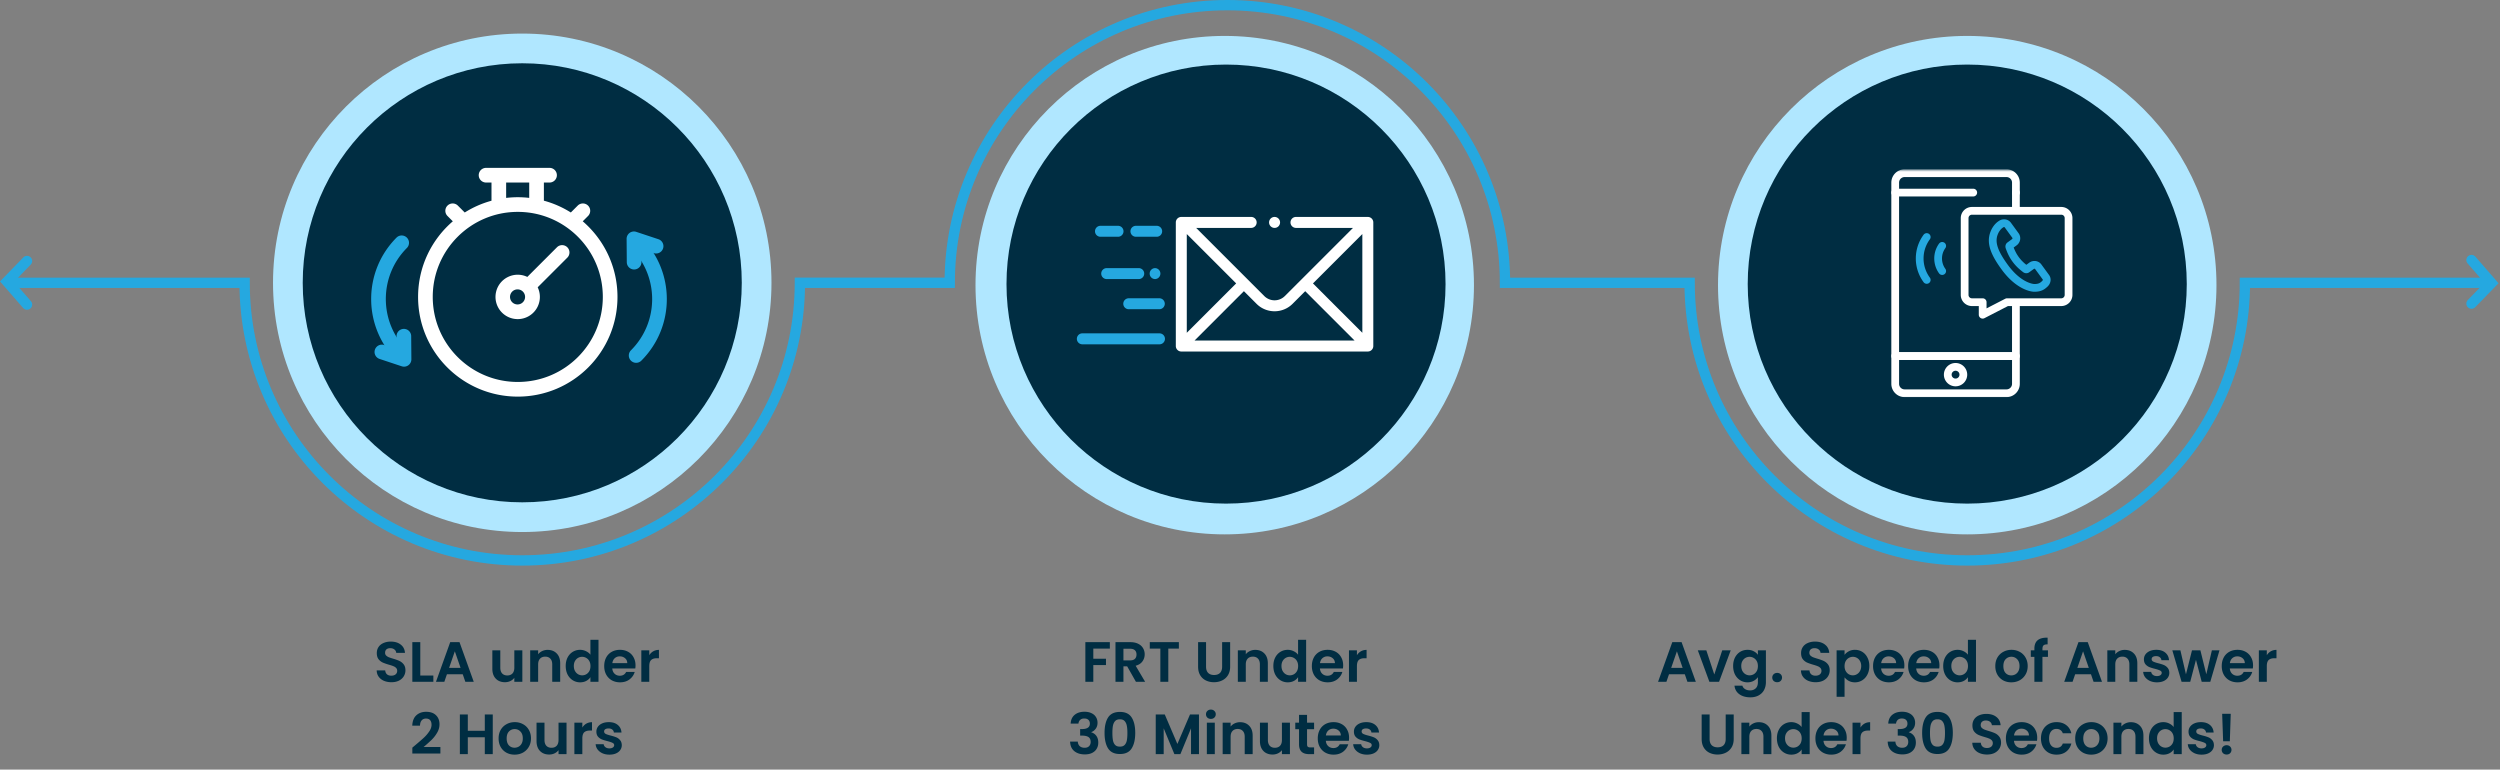
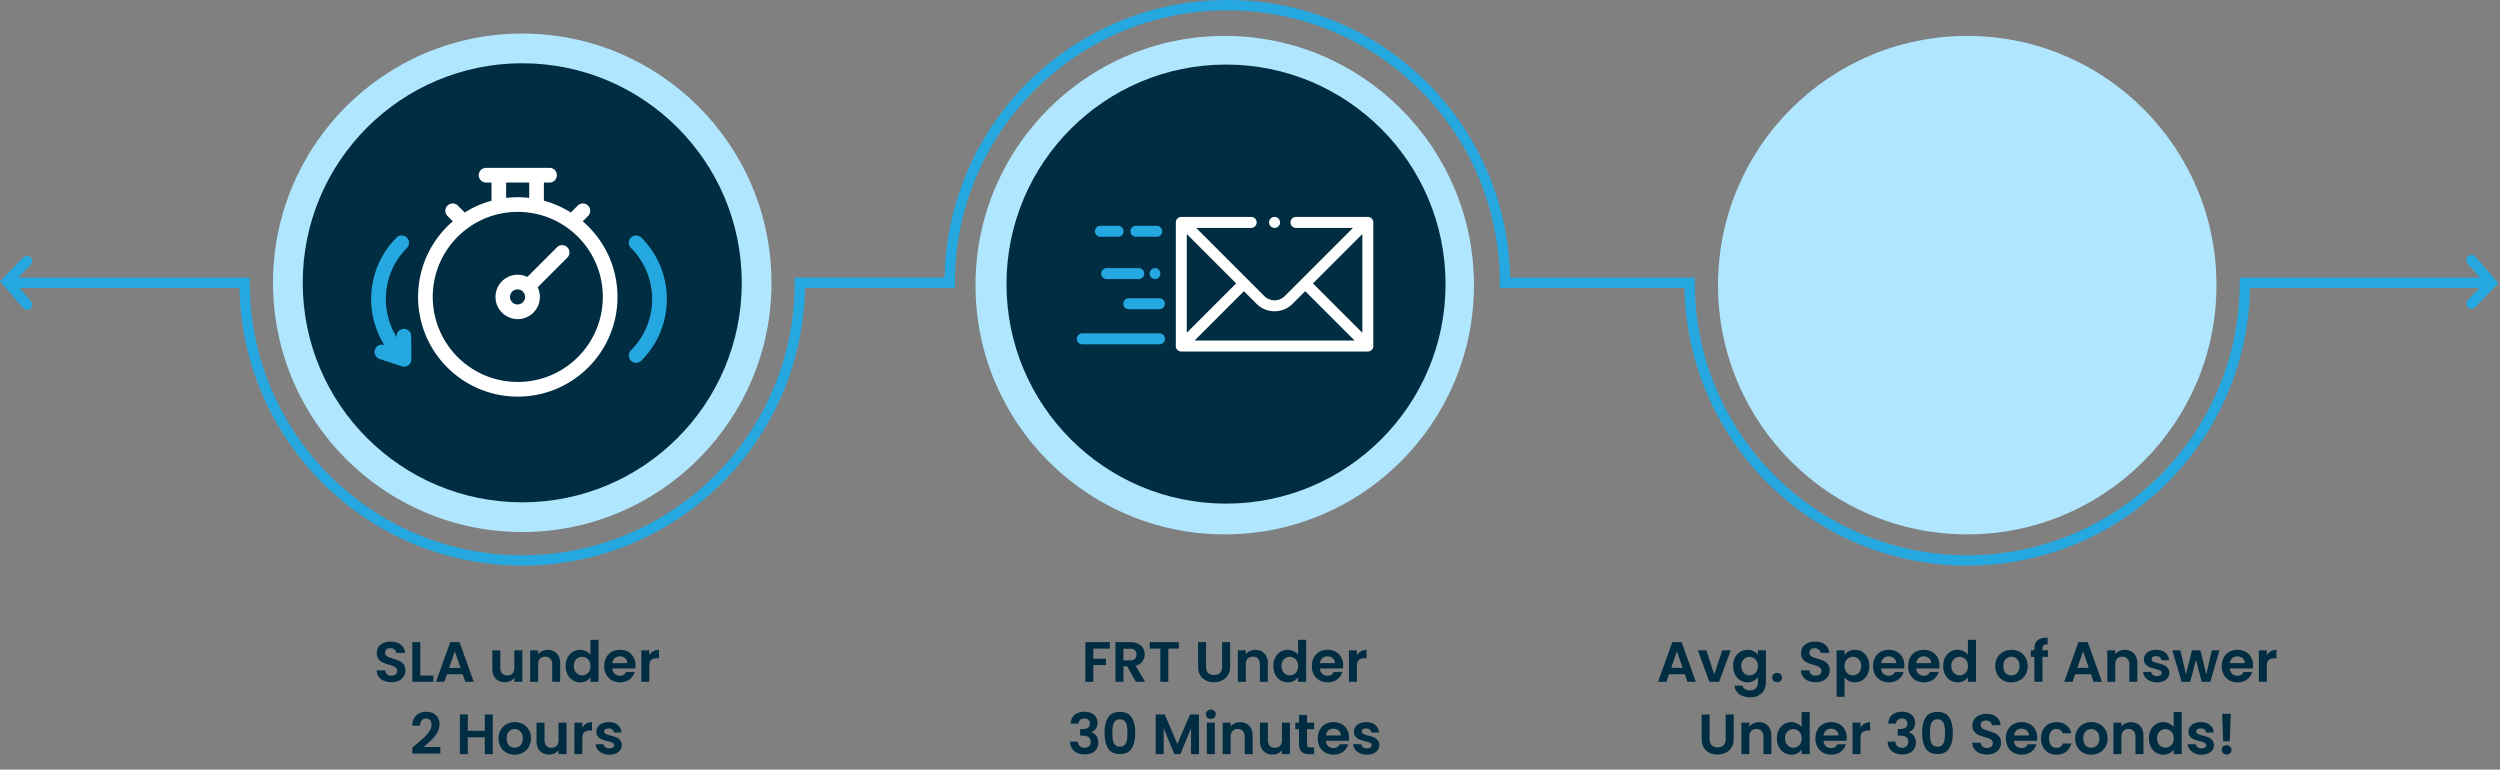
<svg xmlns="http://www.w3.org/2000/svg" width="968" height="298" fill="none">
  <rect width="100%" height="100%" fill="#808080" stroke="none" />
  <path stroke="#25A8E0" stroke-linecap="round" stroke-width="4" d="m956.965 100.688 7.75 8.901-7.75 7.973" />
  <path stroke="#25A8E0" stroke-width="4" d="M309.715 109.5c0 59.371-48.13 107.5-107.5 107.5-59.371 0-107.5-48.129-107.5-107.5h-92M582.965 109.5h71.26c0 59.371 48.129 107.5 107.5 107.5 59.37 0 107.5-48.129 107.5-107.5h95.49M634.73 109.5h-52C582.73 50.13 534.601 2 475.23 2c-59.37 0-107.5 48.13-107.5 107.5h-60.013" />
  <circle cx="202.215" cy="109.5" r="96.5" fill="#B0E7FF" />
  <circle cx="202.215" cy="109.5" r="85" fill="#002D42" />
  <mask id="a" width="171" height="170" x="117" y="25" maskUnits="userSpaceOnUse" style="mask-type:alpha">
    <circle cx="202.715" cy="110" r="85" fill="#C4C4C4" />
  </mask>
  <g mask="url(#a)">
    <path fill="#fff" d="M200.485 153.569c21.32 0 38.603-17.283 38.603-38.602 0-11.71-5.216-22.2-13.449-29.28l2.059-2.06a2.837 2.837 0 1 0-4.013-4.014l-2.664 2.664a38.4 38.4 0 0 0-10.43-4.573v-7.027h2.193a2.838 2.838 0 0 0 0-5.677h-24.672a2.84 2.84 0 0 0 0 5.677h2.193v7.048a38.4 38.4 0 0 0-10.358 4.554l-2.664-2.666a2.838 2.838 0 1 0-4.014 4.014l2.06 2.062c-8.232 7.079-13.446 17.569-13.446 29.278 0 21.319 17.283 38.602 38.602 38.602m-4.504-82.892h8.933v5.943a39 39 0 0 0-4.429-.256c-1.523 0-3.026.092-4.504.264zm4.504 77.216c-18.184 0-32.925-14.742-32.925-32.926s14.741-32.925 32.925-32.925 32.925 14.74 32.925 32.925-14.74 32.925-32.925 32.926m-.037-24.333a8.593 8.593 0 0 0 7.742-12.321l11.526-11.525a2.84 2.84 0 0 0-4.015-4.015l-11.524 11.525a8.593 8.593 0 1 0-3.729 16.336m0-5.677a2.917 2.917 0 1 1 .001-5.833 2.917 2.917 0 0 1-.001 5.833" />
-     <path fill="#25A8E0" fill-rule="evenodd" d="M245.555 104.347a2.84 2.84 0 0 0 2.815-2.861l-.04-5.075 4.816 1.6a2.838 2.838 0 0 0 1.789-5.389l-8.581-2.849a2.84 2.84 0 0 0-3.733 2.717l.073 9.041a2.84 2.84 0 0 0 2.861 2.816" clip-rule="evenodd" />
    <path fill="#25A8E0" fill-rule="evenodd" d="M244.308 139.652a2.84 2.84 0 0 0 4.014 0c13.159-13.16 13.16-34.496 0-47.655a2.838 2.838 0 0 0-4.014 4.014c10.942 10.943 10.942 28.684 0 39.627a2.837 2.837 0 0 0 0 4.014M158.118 141.43a2.84 2.84 0 0 0 1.168-2.318l-.072-9.041a2.84 2.84 0 0 0-5.677.045l.041 5.075-4.817-1.599a2.838 2.838 0 0 0-1.789 5.388l8.581 2.849c.869.288 1.824.14 2.565-.399" clip-rule="evenodd" />
    <path fill="#25A8E0" fill-rule="evenodd" d="M157.599 139.605a2.84 2.84 0 0 0 0-4.014c-10.943-10.943-10.943-28.684 0-39.627a2.84 2.84 0 0 0-4.015-4.014c-13.159 13.16-13.159 34.495 0 47.655a2.84 2.84 0 0 0 4.015 0" clip-rule="evenodd" />
  </g>
  <circle cx="474.215" cy="110.408" r="96.5" fill="#B0E7FF" />
  <circle cx="474.715" cy="110" r="85" fill="#002D42" />
  <path fill="#fff" d="M493.519 84a2.123 2.123 0 0 0-.016 4.246h.018a2.1 2.1 0 0 0 1.5-.617c.383-.383.619-.912.622-1.498A2.13 2.13 0 0 0 493.519 84" />
  <path fill="#fff" d="M529.621 84h-27.883a2.124 2.124 0 0 0 0 4.246h22.135l-26.392 26.392a5.62 5.62 0 0 1-7.941 0l-26.392-26.392h21.37a2.124 2.124 0 0 0 0-4.246H457.4c-1.172 0-2.123.95-2.123 2.123l.001 47.86c0 1.172.95 2.123 2.123 2.123h72.221a2.122 2.122 0 0 0 2.122-2.123v-47.86A2.123 2.123 0 0 0 529.621 84m-70.098 6.625 19.117 19.116-19.117 19.117zm64.973 41.235h-61.971l19.117-19.117 4.896 4.897c3.845 3.844 10.101 3.844 13.945 0l4.897-4.897zm3.003-3.002-19.117-19.117 19.116-19.116z" />
  <path fill="#25A8E0" d="M440.918 103.813h-12.446a2.123 2.123 0 0 0 0 4.245h12.446a2.122 2.122 0 1 0 0-4.245M447.247 103.813h-.032a2.124 2.124 0 0 0 0 4.246h.032a2.124 2.124 0 0 0 0-4.246M432.901 87.43h-6.794a2.123 2.123 0 0 0 0 4.246h6.794a2.123 2.123 0 0 0 0-4.246M447.866 87.43h-8.03a2.123 2.123 0 0 0 0 4.246h8.03a2.123 2.123 0 1 0 0-4.246M448.948 115.488H437.06a2.123 2.123 0 0 0 0 4.246h11.888a2.124 2.124 0 0 0 0-4.246M448.952 129.073h-29.931a2.124 2.124 0 0 0 0 4.246h29.931a2.123 2.123 0 0 0 0-4.246" />
  <circle cx="761.715" cy="110.408" r="96.5" fill="#B0E7FF" />
-   <circle cx="761.715" cy="110" r="85" fill="#002D42" />
  <mask id="b" width="89" height="89" x="723" y="65" maskUnits="userSpaceOnUse" style="mask-type:luminance">
    <path fill="#fff" stroke="#fff" stroke-width="3" d="M810.217 66.826V152.5h-85.674V66.826z" />
  </mask>
  <g mask="url(#b)">
-     <path stroke="#fff" stroke-linecap="round" stroke-linejoin="round" stroke-miterlimit="10" stroke-width="3" d="M780.559 80.913V74.57M733.82 74.569v63.296h46.737v-20.409" />
    <mask id="c" width="89" height="89" x="723" y="65" maskUnits="userSpaceOnUse" style="mask-type:luminance">
-       <path fill="#fff" stroke="#fff" stroke-width="3" d="M810.225 152.5V66.826h-85.674V152.5z" />
-     </mask>
+       </mask>
    <g stroke-linecap="round" stroke-linejoin="round" stroke-miterlimit="10" stroke-width="3" mask="url(#c)">
-       <path stroke="#fff" d="M780.561 74.569v-3.864a3.65 3.65 0 0 0-3.648-3.647h-39.441a3.65 3.65 0 0 0-3.648 3.647v3.864h30.21M733.824 148.62a3.65 3.65 0 0 0 3.648 3.648h39.44a3.65 3.65 0 0 0 3.649-3.648v-10.755h-46.737z" />
      <path stroke="#fff" d="M760.205 145.067a3.014 3.014 0 1 1-6.028 0 3.014 3.014 0 0 1 6.028 0M798.129 81.634h-34.6a2.817 2.817 0 0 0-2.818 2.818v29.736a2.82 2.82 0 0 0 2.818 2.818h4.158v4.857l9.433-4.857h21.009a2.82 2.82 0 0 0 2.818-2.818V84.452a2.817 2.817 0 0 0-2.818-2.818" />
      <path stroke="#25A8E0" d="M746.028 108.379a13.97 13.97 0 0 1-2.723-8.3c0-3.102 1.012-5.973 2.723-8.3M752.013 95.206a8.3 8.3 0 0 0-1.568 4.873c0 1.819.581 3.502 1.568 4.873M792.173 107.347l-2.969-4.07c-.592-.808-1.755-.967-2.594-.355l-1.706 1.244c-.272.24-.553.09-.664.002-1.024-.796-2.422-1.884-3.784-3.75-1.365-1.87-1.976-3.539-2.422-4.756-.049-.128-.076-.4.121-.56l1.116-.813.678-.494c.839-.614 1.042-1.77.451-2.579l-2.971-4.07c-.588-.809-1.753-.969-2.594-.355 0 0-1.762.92-2.759 3.592-1.372 3.68.143 7.574 4.174 13.099 5.573 7.633 10.974 7.969 11.208 7.978 2.466.095 3.427-.77 4.265-1.532.769-.698 1.04-1.77.45-2.581" />
    </g>
  </g>
  <path stroke="#25A8E0" stroke-linecap="round" stroke-width="4" d="m10.465 117.938-7.75-8.902 7.75-7.973" />
  <path fill="#002D42" d="M151.551 264.154q-1.605 0-2.904-.55-1.275-.55-2.024-1.584-.747-1.034-.77-2.442h3.3q.066.946.66 1.496.616.55 1.672.55 1.079 0 1.694-.506.616-.528.616-1.364 0-.683-.418-1.122a2.8 2.8 0 0 0-1.056-.682q-.615-.264-1.716-.572-1.496-.44-2.442-.858a4.5 4.5 0 0 1-1.606-1.298q-.66-.88-.66-2.332 0-1.363.682-2.376.683-1.012 1.914-1.54 1.232-.55 2.816-.55 2.376 0 3.85 1.166 1.497 1.144 1.65 3.212h-3.388a1.71 1.71 0 0 0-.682-1.298q-.615-.528-1.65-.528-.901 0-1.452.462-.528.462-.528 1.342 0 .616.396 1.034.418.396 1.012.66.617.242 1.716.572 1.497.44 2.442.88a4.4 4.4 0 0 1 1.628 1.32q.682.88.682 2.31a4.34 4.34 0 0 1-.638 2.288q-.637 1.056-1.87 1.694-1.231.616-2.926.616m11.185-2.596h5.06V264h-8.14v-15.356h3.08zm16.433-.484h-6.116L172.041 264h-3.234l5.522-15.378h3.586L183.437 264h-3.256zm-.836-2.464-2.222-6.424-2.222 6.424zm23.917-6.798V264h-3.102v-1.54a4.14 4.14 0 0 1-1.562 1.254q-.946.44-2.068.44-1.43 0-2.53-.594-1.1-.617-1.738-1.782-.616-1.188-.616-2.816v-7.15h3.08v6.71q0 1.452.726 2.244.726.77 1.98.77 1.275 0 2.002-.77.726-.792.726-2.244v-6.71zm9.793-.176q2.178 0 3.52 1.386 1.342 1.363 1.342 3.828V264h-3.08v-6.732q0-1.452-.726-2.222-.726-.792-1.98-.792-1.277 0-2.024.792-.726.77-.726 2.222V264h-3.08v-12.188h3.08v1.518q.615-.792 1.562-1.232a4.8 4.8 0 0 1 2.112-.462m6.998 6.226q0-1.848.726-3.278.749-1.43 2.024-2.2 1.276-.77 2.838-.77 1.188 0 2.266.528 1.078.506 1.716 1.364v-5.786h3.124V264h-3.124v-1.804q-.571.901-1.606 1.452-1.033.55-2.398.55a5.24 5.24 0 0 1-2.816-.792q-1.275-.792-2.024-2.222-.726-1.452-.726-3.322m9.592.044q0-1.122-.44-1.914a3 3 0 0 0-1.188-1.232 3.1 3.1 0 0 0-1.606-.44q-.858 0-1.584.418t-1.188 1.232q-.44.792-.44 1.892t.44 1.936q.462.815 1.188 1.254a3.1 3.1 0 0 0 1.584.44q.858 0 1.606-.418a3.2 3.2 0 0 0 1.188-1.232q.44-.814.44-1.936m17.441-.264q0 .66-.088 1.188h-8.91q.11 1.32.924 2.068.813.748 2.002.748 1.716 0 2.442-1.474h3.322q-.528 1.76-2.024 2.904-1.496 1.122-3.674 1.122-1.761 0-3.168-.77a5.67 5.67 0 0 1-2.178-2.222q-.77-1.43-.77-3.3 0-1.892.77-3.322a5.37 5.37 0 0 1 2.156-2.2q1.386-.77 3.19-.77 1.737 0 3.102.748a5.16 5.16 0 0 1 2.134 2.134q.77 1.364.77 3.146m-3.19-.88q-.022-1.188-.858-1.892-.837-.726-2.046-.726-1.144 0-1.936.704-.77.683-.946 1.914zm8.518-3.058a4.36 4.36 0 0 1 1.54-1.518q.967-.55 2.2-.55v3.234h-.814q-1.452 0-2.2.682-.726.682-.726 2.376V264h-3.08v-12.188h3.08zm-90.604 34.82q2.112-1.76 3.366-2.926a14 14 0 0 0 2.09-2.464q.836-1.277.836-2.508 0-1.122-.528-1.76t-1.628-.638-1.694.748q-.594.726-.616 2.002h-2.992q.088-2.64 1.562-4.004 1.496-1.364 3.784-1.364 2.508 0 3.85 1.342 1.342 1.32 1.342 3.498 0 1.716-.924 3.278a13.2 13.2 0 0 1-2.112 2.728 69 69 0 0 1-3.102 2.772h6.49v2.552h-10.868v-2.288zm29.997-11.88V292h-3.08v-6.534h-6.578V292h-3.08v-15.356h3.08v6.314h6.578v-6.314zm8.444 15.554q-1.761 0-3.168-.77a5.77 5.77 0 0 1-2.222-2.222q-.792-1.43-.792-3.3t.814-3.3a5.73 5.73 0 0 1 2.266-2.2q1.43-.792 3.19-.792t3.19.792a5.6 5.6 0 0 1 2.244 2.2q.836 1.43.836 3.3t-.858 3.3a5.85 5.85 0 0 1-2.288 2.222q-1.43.77-3.212.77m0-2.684q.836 0 1.562-.396a3 3 0 0 0 1.188-1.232q.44-.814.44-1.98 0-1.738-.924-2.662-.903-.946-2.222-.946-1.32 0-2.222.946-.88.924-.88 2.662t.858 2.684q.88.924 2.2.924m20.123-9.702V292h-3.102v-1.54a4.14 4.14 0 0 1-1.562 1.254q-.946.44-2.068.44-1.43 0-2.53-.594a4.43 4.43 0 0 1-1.738-1.782q-.616-1.188-.616-2.816v-7.15h3.08v6.71q0 1.452.726 2.244.726.77 1.98.77 1.276 0 2.002-.77.726-.792.726-2.244v-6.71zm6.119 1.892a4.36 4.36 0 0 1 1.54-1.518q.967-.55 2.2-.55v3.234h-.814q-1.453 0-2.2.682-.726.683-.726 2.376V292h-3.08v-12.188h3.08zm10.478 10.494q-1.496 0-2.684-.528-1.187-.55-1.892-1.474a3.76 3.76 0 0 1-.748-2.046h3.102q.088.704.682 1.166.617.462 1.518.462.88 0 1.364-.352.506-.352.506-.902 0-.594-.616-.88-.594-.308-1.914-.66-1.363-.33-2.244-.682a4 4 0 0 1-1.496-1.078q-.616-.726-.616-1.958 0-1.012.572-1.848.594-.836 1.672-1.32 1.101-.484 2.574-.484 2.178 0 3.476 1.1 1.299 1.078 1.43 2.926h-2.948q-.066-.726-.616-1.144-.528-.44-1.43-.44-.836 0-1.298.308a.99.99 0 0 0-.44.858q0 .616.616.946.617.308 1.914.638 1.32.33 2.178.682a3.7 3.7 0 0 1 1.474 1.1q.639.726.66 1.936 0 1.056-.594 1.892-.571.836-1.672 1.32-1.078.462-2.53.462M429.731 248.644v2.486h-6.402v3.938h4.906v2.442h-4.906V264h-3.08v-15.356zM439.835 264l-3.388-5.984h-1.452V264h-3.08v-15.356h5.764q1.782 0 3.036.638 1.255.616 1.87 1.694.638 1.056.638 2.376a4.6 4.6 0 0 1-.88 2.75q-.88 1.21-2.618 1.672l3.674 6.226zm-4.84-8.294h2.574q1.255 0 1.87-.594.616-.616.616-1.694 0-1.056-.616-1.628-.615-.594-1.87-.594h-2.574zm21.464-7.062v2.486h-4.092V264h-3.08v-12.87h-4.092v-2.486zm10.526 0v9.504q0 1.562.814 2.398.813.814 2.288.814 1.495 0 2.31-.814.814-.836.814-2.398v-9.504h3.102v9.482q0 1.958-.858 3.322a5.3 5.3 0 0 1-2.266 2.024q-1.409.682-3.146.682-1.716 0-3.124-.682a5.22 5.22 0 0 1-2.2-2.024q-.814-1.364-.814-3.322v-9.482zm19.058 2.992q2.178 0 3.52 1.386 1.341 1.363 1.342 3.828V264h-3.08v-6.732q0-1.452-.726-2.222-.726-.792-1.98-.792-1.277 0-2.024.792-.726.77-.726 2.222V264h-3.08v-12.188h3.08v1.518q.615-.792 1.562-1.232a4.8 4.8 0 0 1 2.112-.462m6.998 6.226q0-1.848.726-3.278.749-1.43 2.024-2.2 1.276-.77 2.838-.77 1.188 0 2.266.528 1.078.506 1.716 1.364v-5.786h3.124V264h-3.124v-1.804q-.571.901-1.606 1.452-1.033.55-2.398.55a5.24 5.24 0 0 1-2.816-.792q-1.275-.792-2.024-2.222-.726-1.452-.726-3.322m9.592.044q0-1.122-.44-1.914a3 3 0 0 0-1.188-1.232 3.1 3.1 0 0 0-1.606-.44q-.858 0-1.584.418t-1.188 1.232q-.44.792-.44 1.892t.44 1.936q.462.815 1.188 1.254a3.1 3.1 0 0 0 1.584.44q.858 0 1.606-.418a3.2 3.2 0 0 0 1.188-1.232q.44-.814.44-1.936m17.441-.264q0 .66-.088 1.188h-8.91q.11 1.32.924 2.068t2.002.748q1.716 0 2.442-1.474h3.322q-.528 1.76-2.024 2.904-1.496 1.122-3.674 1.122-1.761 0-3.168-.77a5.67 5.67 0 0 1-2.178-2.222q-.77-1.43-.77-3.3 0-1.892.77-3.322a5.37 5.37 0 0 1 2.156-2.2q1.386-.77 3.19-.77 1.737 0 3.102.748a5.16 5.16 0 0 1 2.134 2.134q.77 1.364.77 3.146m-3.19-.88q-.023-1.188-.858-1.892-.837-.726-2.046-.726-1.144 0-1.936.704-.77.683-.946 1.914zm8.518-3.058a4.36 4.36 0 0 1 1.54-1.518q.967-.55 2.2-.55v3.234h-.814q-1.452 0-2.2.682-.726.682-.726 2.376V264h-3.08v-12.188h3.08zM414.56 280.186q.11-2.2 1.54-3.388 1.452-1.21 3.806-1.21 1.605 0 2.75.572 1.143.55 1.716 1.518.594.946.594 2.156 0 1.386-.726 2.354-.705.946-1.694 1.276v.088q1.275.396 1.98 1.408.726 1.012.726 2.596 0 1.32-.616 2.354-.594 1.034-1.782 1.628-1.167.572-2.816.572-2.487 0-4.048-1.254-1.563-1.254-1.65-3.696h2.992q.043 1.078.726 1.738.704.638 1.914.638 1.122 0 1.716-.616.615-.638.616-1.628 0-1.32-.836-1.892-.837-.572-2.596-.572h-.638v-2.53h.638q3.123 0 3.124-2.09 0-.946-.572-1.474-.55-.528-1.606-.528-1.035 0-1.606.572-.55.55-.638 1.408zm13.126 3.586q0-3.806 1.364-5.962 1.386-2.156 4.576-2.156t4.554 2.156q1.386 2.156 1.386 5.962 0 3.828-1.386 6.006-1.365 2.178-4.554 2.178t-4.576-2.178q-1.364-2.178-1.364-6.006m8.844 0q0-1.628-.22-2.728-.198-1.122-.836-1.826-.617-.704-1.848-.704-1.233 0-1.87.704-.617.704-.836 1.826-.198 1.1-.198 2.728 0 1.672.198 2.816.197 1.122.836 1.826.637.682 1.87.682 1.231 0 1.87-.682.638-.704.836-1.826.198-1.144.198-2.816m27.714-7.128V292h-3.08v-9.988L457.05 292h-2.332l-4.136-9.988V292h-3.08v-15.356H451l4.884 11.418 4.884-11.418zm4.607 1.716q-.813 0-1.364-.506a1.77 1.77 0 0 1-.528-1.298q0-.77.528-1.276.55-.528 1.364-.528t1.342.528q.55.506.55 1.276t-.55 1.298q-.528.506-1.342.506m1.518 1.452V292h-3.08v-12.188zm9.798-.176q2.178 0 3.52 1.386 1.341 1.363 1.342 3.828V292h-3.08v-6.732q0-1.452-.726-2.222-.726-.792-1.98-.792-1.277 0-2.024.792-.726.77-.726 2.222V292h-3.08v-12.188h3.08v1.518q.615-.792 1.562-1.232a4.8 4.8 0 0 1 2.112-.462m19.296.176V292h-3.102v-1.54a4.14 4.14 0 0 1-1.562 1.254q-.945.44-2.068.44-1.43 0-2.53-.594-1.1-.617-1.738-1.782-.615-1.188-.616-2.816v-7.15h3.08v6.71q0 1.452.726 2.244.726.77 1.98.77 1.276 0 2.002-.77.726-.792.726-2.244v-6.71zm6.625 2.53v5.896q0 .616.286.902.309.264 1.012.264h1.43V292h-1.936q-3.894 0-3.894-3.784v-5.874h-1.452v-2.53h1.452v-3.014h3.102v3.014h2.728v2.53zm16.274 3.3q0 .66-.088 1.188h-8.91q.11 1.32.924 2.068t2.002.748q1.716 0 2.442-1.474h3.322q-.528 1.76-2.024 2.904-1.496 1.122-3.674 1.122-1.761 0-3.168-.77a5.67 5.67 0 0 1-2.178-2.222q-.77-1.43-.77-3.3 0-1.892.77-3.322a5.37 5.37 0 0 1 2.156-2.2q1.386-.77 3.19-.77 1.737 0 3.102.748a5.16 5.16 0 0 1 2.134 2.134q.77 1.364.77 3.146m-3.19-.88q-.023-1.188-.858-1.892-.837-.726-2.046-.726-1.144 0-1.936.704-.77.683-.946 1.914zm10.102 7.436q-1.497 0-2.684-.528-1.188-.55-1.892-1.474a3.75 3.75 0 0 1-.748-2.046h3.102q.087.704.682 1.166.615.462 1.518.462.88 0 1.364-.352.506-.352.506-.902 0-.594-.616-.88-.594-.308-1.914-.66-1.365-.33-2.244-.682a4 4 0 0 1-1.496-1.078q-.616-.726-.616-1.958 0-1.012.572-1.848.594-.836 1.672-1.32 1.1-.484 2.574-.484 2.178 0 3.476 1.1 1.298 1.078 1.43 2.926h-2.948q-.066-.726-.616-1.144-.528-.44-1.43-.44-.837 0-1.298.308a.99.99 0 0 0-.44.858q0 .616.616.946.615.308 1.914.638 1.32.33 2.178.682a3.7 3.7 0 0 1 1.474 1.1q.637.726.66 1.936 0 1.056-.594 1.892-.573.836-1.672 1.32-1.078.462-2.53.462M652.358 261.074h-6.116L645.23 264h-3.234l5.522-15.378h3.586L656.626 264h-3.256zm-.836-2.464-2.222-6.424-2.222 6.424zm12.25 2.552 3.08-9.35h3.278L665.62 264h-3.74l-4.488-12.188h3.3zm12.862-9.548q1.363 0 2.398.55 1.034.528 1.628 1.386v-1.738h3.102v12.276q0 1.694-.682 3.014-.683 1.342-2.046 2.112-1.365.792-3.3.792-2.597 0-4.268-1.21-1.65-1.21-1.87-3.3h3.058q.242.836 1.034 1.32.813.506 1.958.506 1.341 0 2.178-.814.836-.792.836-2.42v-1.892q-.594.858-1.65 1.43-1.035.572-2.376.572a5.23 5.23 0 0 1-2.816-.792q-1.277-.792-2.024-2.222-.726-1.452-.726-3.322 0-1.848.726-3.278.748-1.43 2.002-2.2 1.275-.77 2.838-.77m4.026 6.292q0-1.122-.44-1.914a3 3 0 0 0-1.188-1.232 3.1 3.1 0 0 0-1.606-.44q-.858 0-1.584.418t-1.188 1.232q-.44.792-.44 1.892t.44 1.936q.462.815 1.188 1.254.747.44 1.584.44.858 0 1.606-.418a3.2 3.2 0 0 0 1.188-1.232q.44-.814.44-1.936m7.474 6.248q-.836 0-1.386-.506a1.77 1.77 0 0 1-.528-1.298q0-.77.528-1.276.55-.528 1.386-.528.814 0 1.342.528.528.506.528 1.276t-.528 1.298q-.528.506-1.342.506m14.895 0q-1.606 0-2.904-.55-1.276-.55-2.024-1.584t-.77-2.442h3.3q.066.946.66 1.496.616.55 1.672.55 1.078 0 1.694-.506.616-.528.616-1.364 0-.683-.418-1.122a2.8 2.8 0 0 0-1.056-.682q-.616-.264-1.716-.572-1.496-.44-2.442-.858a4.5 4.5 0 0 1-1.606-1.298q-.66-.88-.66-2.332 0-1.363.682-2.376t1.914-1.54q1.232-.55 2.816-.55 2.376 0 3.85 1.166 1.495 1.144 1.65 3.212h-3.388a1.71 1.71 0 0 0-.682-1.298q-.616-.528-1.65-.528-.901 0-1.452.462-.528.462-.528 1.342 0 .616.396 1.034.418.396 1.012.66.616.242 1.716.572 1.495.44 2.442.88a4.4 4.4 0 0 1 1.628 1.32q.682.88.682 2.31 0 1.232-.638 2.288t-1.87 1.694q-1.232.616-2.926.616m11.184-10.582q.594-.835 1.628-1.386 1.056-.572 2.398-.572 1.563 0 2.816.77 1.276.77 2.002 2.2.748 1.408.748 3.278t-.748 3.322q-.726 1.43-2.002 2.222-1.254.792-2.816.792-1.341 0-2.376-.55a5.1 5.1 0 0 1-1.65-1.386v7.546h-3.08v-17.996h3.08zm6.446 4.29q0-1.1-.462-1.892a3 3 0 0 0-1.188-1.232 3.1 3.1 0 0 0-1.584-.418 3.1 3.1 0 0 0-1.584.44q-.726.418-1.188 1.232-.44.815-.44 1.914 0 1.1.44 1.914.462.815 1.188 1.254a3.2 3.2 0 0 0 1.584.418q.858 0 1.584-.44a3.15 3.15 0 0 0 1.188-1.254q.462-.814.462-1.936m16.714-.22q0 .66-.088 1.188h-8.91q.111 1.32.924 2.068t2.002.748q1.716 0 2.442-1.474h3.322q-.528 1.76-2.024 2.904-1.496 1.122-3.674 1.122-1.76 0-3.168-.77a5.67 5.67 0 0 1-2.178-2.222q-.77-1.43-.77-3.3 0-1.892.77-3.322a5.38 5.38 0 0 1 2.156-2.2q1.386-.77 3.19-.77 1.738 0 3.102.748a5.16 5.16 0 0 1 2.134 2.134q.77 1.364.77 3.146m-3.19-.88q-.021-1.188-.858-1.892-.836-.726-2.046-.726-1.143 0-1.936.704-.77.683-.946 1.914zm16.769.88q0 .66-.088 1.188h-8.91q.11 1.32.924 2.068.813.748 2.002.748 1.716 0 2.442-1.474h3.322q-.528 1.76-2.024 2.904-1.496 1.122-3.674 1.122-1.761 0-3.168-.77a5.67 5.67 0 0 1-2.178-2.222q-.77-1.43-.77-3.3 0-1.892.77-3.322a5.37 5.37 0 0 1 2.156-2.2q1.386-.77 3.19-.77 1.737 0 3.102.748a5.16 5.16 0 0 1 2.134 2.134q.77 1.364.77 3.146m-3.19-.88q-.023-1.188-.858-1.892-.837-.726-2.046-.726-1.144 0-1.936.704-.77.683-.946 1.914zm4.646 1.1q0-1.848.726-3.278.747-1.43 2.024-2.2 1.275-.77 2.838-.77 1.188 0 2.266.528 1.077.506 1.716 1.364v-5.786h3.124V264h-3.124v-1.804q-.573.901-1.606 1.452-1.035.55-2.398.55a5.23 5.23 0 0 1-2.816-.792q-1.277-.792-2.024-2.222-.726-1.452-.726-3.322m9.592.044q0-1.122-.44-1.914a3 3 0 0 0-1.188-1.232 3.1 3.1 0 0 0-1.606-.44q-.858 0-1.584.418t-1.188 1.232q-.44.792-.44 1.892t.44 1.936q.462.815 1.188 1.254.747.44 1.584.44.858 0 1.606-.418a3.2 3.2 0 0 0 1.188-1.232q.44-.814.44-1.936m16.764 6.292q-1.76 0-3.168-.77a5.8 5.8 0 0 1-2.222-2.222q-.792-1.43-.792-3.3t.814-3.3a5.73 5.73 0 0 1 2.266-2.2q1.43-.792 3.19-.792t3.19.792a5.6 5.6 0 0 1 2.244 2.2q.836 1.43.836 3.3t-.858 3.3a5.85 5.85 0 0 1-2.288 2.222q-1.43.77-3.212.77m0-2.684q.836 0 1.562-.396a3 3 0 0 0 1.188-1.232q.44-.814.44-1.98 0-1.738-.924-2.662-.902-.946-2.222-.946t-2.222.946q-.88.924-.88 2.662t.858 2.684q.88.924 2.2.924m14.205-7.172h-2.134V264h-3.124v-9.658h-1.386v-2.53h1.386v-.616q0-2.244 1.276-3.3t3.85-.99v2.596q-1.122-.022-1.562.374t-.44 1.43v.506h2.134zm16.654 6.732h-6.116L802.495 264h-3.234l5.522-15.378h3.586L813.891 264h-3.256zm-.836-2.464-2.222-6.424-2.222 6.424zm13.923-6.974q2.178 0 3.52 1.386 1.341 1.363 1.342 3.828V264h-3.08v-6.732q0-1.452-.726-2.222-.726-.792-1.98-.792-1.277 0-2.024.792-.726.77-.726 2.222V264h-3.08v-12.188h3.08v1.518q.615-.792 1.562-1.232a4.8 4.8 0 0 1 2.112-.462m12.454 12.562q-1.496 0-2.684-.528-1.187-.55-1.892-1.474a3.76 3.76 0 0 1-.748-2.046h3.102q.088.704.682 1.166.616.462 1.518.462.88 0 1.364-.352.507-.352.506-.902 0-.594-.616-.88-.594-.308-1.914-.66-1.363-.33-2.244-.682a4 4 0 0 1-1.496-1.078q-.615-.726-.616-1.958 0-1.013.572-1.848.594-.836 1.672-1.32 1.101-.484 2.574-.484 2.178 0 3.476 1.1 1.298 1.078 1.43 2.926h-2.948q-.066-.726-.616-1.144-.528-.44-1.43-.44-.836 0-1.298.308a.99.99 0 0 0-.44.858q0 .616.616.946.616.308 1.914.638 1.32.33 2.178.682a3.7 3.7 0 0 1 1.474 1.1q.639.726.66 1.936 0 1.056-.594 1.892-.571.836-1.672 1.32-1.078.462-2.53.462m24.221-12.386L855.821 264h-3.322l-2.222-8.514-2.222 8.514h-3.344l-3.586-12.188h3.124l2.156 9.284 2.332-9.284h3.256l2.288 9.262 2.156-9.262zm12.996 5.83q0 .66-.088 1.188h-8.91q.111 1.32.924 2.068t2.002.748q1.716 0 2.442-1.474h3.322q-.527 1.76-2.024 2.904-1.496 1.122-3.674 1.122-1.76 0-3.168-.77a5.67 5.67 0 0 1-2.178-2.222q-.77-1.43-.77-3.3 0-1.892.77-3.322a5.38 5.38 0 0 1 2.156-2.2q1.387-.77 3.19-.77 1.738 0 3.102.748a5.16 5.16 0 0 1 2.134 2.134q.77 1.364.77 3.146m-3.19-.88q-.021-1.188-.858-1.892-.836-.726-2.046-.726-1.143 0-1.936.704-.77.683-.946 1.914zm8.518-3.058a4.4 4.4 0 0 1 1.54-1.518q.969-.55 2.2-.55v3.234h-.814q-1.452 0-2.2.682-.726.682-.726 2.376V264h-3.08v-12.188h3.08zm-215.747 22.94v9.504q0 1.562.814 2.398.815.814 2.288.814 1.497 0 2.31-.814.814-.836.814-2.398v-9.504h3.102v9.482q0 1.958-.858 3.322a5.3 5.3 0 0 1-2.266 2.024q-1.407.682-3.146.682-1.716 0-3.124-.682a5.23 5.23 0 0 1-2.2-2.024q-.813-1.364-.814-3.322v-9.482zm19.058 2.992q2.178 0 3.52 1.386 1.342 1.363 1.342 3.828V292h-3.08v-6.732q0-1.452-.726-2.222-.726-.792-1.98-.792-1.276 0-2.024.792-.726.77-.726 2.222V292h-3.08v-12.188h3.08v1.518a4.2 4.2 0 0 1 1.562-1.232 4.8 4.8 0 0 1 2.112-.462m6.999 6.226q0-1.848.726-3.278.748-1.43 2.024-2.2t2.838-.77q1.188 0 2.266.528 1.079.506 1.716 1.364v-5.786h3.124V292h-3.124v-1.804q-.572.901-1.606 1.452t-2.398.55a5.24 5.24 0 0 1-2.816-.792q-1.276-.792-2.024-2.222-.726-1.452-.726-3.322m9.592.044q0-1.122-.44-1.914a3 3 0 0 0-1.188-1.232 3.1 3.1 0 0 0-1.606-.44q-.858 0-1.584.418t-1.188 1.232q-.44.792-.44 1.892t.44 1.936q.462.815 1.188 1.254a3.1 3.1 0 0 0 1.584.44q.858 0 1.606-.418a3.2 3.2 0 0 0 1.188-1.232q.44-.814.44-1.936m17.44-.264q0 .66-.088 1.188h-8.91q.11 1.32.924 2.068t2.002.748q1.716 0 2.442-1.474h3.322q-.528 1.76-2.024 2.904-1.496 1.122-3.674 1.122-1.76 0-3.168-.77a5.67 5.67 0 0 1-2.178-2.222q-.77-1.43-.77-3.3 0-1.892.77-3.322a5.37 5.37 0 0 1 2.156-2.2q1.386-.77 3.19-.77 1.739 0 3.102.748a5.16 5.16 0 0 1 2.134 2.134q.77 1.364.77 3.146m-3.19-.88q-.023-1.188-.858-1.892-.836-.726-2.046-.726-1.144 0-1.936.704-.77.683-.946 1.914zm8.518-3.058a4.4 4.4 0 0 1 1.54-1.518q.969-.55 2.2-.55v3.234h-.814q-1.452 0-2.2.682-.726.683-.726 2.376V292h-3.08v-12.188h3.08zm10.749-1.518q.11-2.2 1.54-3.388 1.452-1.21 3.806-1.21 1.606 0 2.75.572 1.144.55 1.716 1.518.594.946.594 2.156 0 1.386-.726 2.354-.704.946-1.694 1.276v.088q1.276.396 1.98 1.408.726 1.012.726 2.596 0 1.32-.616 2.354-.594 1.034-1.782 1.628-1.166.572-2.816.572-2.486 0-4.048-1.254t-1.65-3.696h2.992q.043 1.078.726 1.738.703.638 1.914.638 1.122 0 1.716-.616.616-.638.616-1.628 0-1.32-.836-1.892t-2.596-.572h-.638v-2.53h.638q3.124 0 3.124-2.09 0-.946-.572-1.474-.55-.528-1.606-.528-1.034 0-1.606.572-.55.55-.638 1.408zm13.126 3.586q0-3.806 1.364-5.962 1.386-2.156 4.576-2.156t4.554 2.156q1.386 2.156 1.386 5.962 0 3.828-1.386 6.006-1.363 2.178-4.554 2.178-3.19 0-4.576-2.178-1.364-2.178-1.364-6.006m8.844 0q0-1.628-.22-2.728-.198-1.122-.836-1.826-.616-.704-1.848-.704t-1.87.704q-.616.704-.836 1.826-.198 1.1-.198 2.728 0 1.672.198 2.816.198 1.122.836 1.826.638.682 1.87.682t1.87-.682q.638-.704.836-1.826.198-1.144.198-2.816m16.275 8.382q-1.606 0-2.904-.55-1.277-.55-2.024-1.584-.749-1.034-.77-2.442h3.3q.066.946.66 1.496.615.55 1.672.55 1.077 0 1.694-.506.615-.528.616-1.364 0-.683-.418-1.122a2.8 2.8 0 0 0-1.056-.682q-.616-.264-1.716-.572-1.497-.44-2.442-.858a4.5 4.5 0 0 1-1.606-1.298q-.66-.88-.66-2.332 0-1.364.682-2.376.681-1.012 1.914-1.54 1.232-.55 2.816-.55 2.376 0 3.85 1.166 1.495 1.144 1.65 3.212h-3.388a1.72 1.72 0 0 0-.682-1.298q-.616-.528-1.65-.528-.903 0-1.452.462-.528.462-.528 1.342 0 .616.396 1.034.418.396 1.012.66.615.242 1.716.572 1.496.44 2.442.88.945.44 1.628 1.32t.682 2.31q0 1.232-.638 2.288-.639 1.056-1.87 1.694-1.233.616-2.926.616m19.434-6.512q0 .66-.088 1.188h-8.91q.11 1.32.924 2.068t2.002.748q1.716 0 2.442-1.474h3.322q-.528 1.76-2.024 2.904-1.496 1.122-3.674 1.122-1.76 0-3.168-.77a5.67 5.67 0 0 1-2.178-2.222q-.77-1.43-.77-3.3 0-1.892.77-3.322a5.37 5.37 0 0 1 2.156-2.2q1.386-.77 3.19-.77 1.739 0 3.102.748a5.16 5.16 0 0 1 2.134 2.134q.77 1.364.77 3.146m-3.19-.88q-.023-1.188-.858-1.892-.836-.726-2.046-.726-1.144 0-1.936.704-.77.683-.946 1.914zm4.646 1.144q0-1.892.77-3.3a5.4 5.4 0 0 1 2.134-2.2q1.364-.792 3.124-.792 2.266 0 3.74 1.144 1.496 1.122 2.002 3.168h-3.322q-.264-.792-.902-1.232-.616-.462-1.54-.462-1.32 0-2.09.968-.77.947-.77 2.706 0 1.738.77 2.706.77.946 2.09.946 1.87 0 2.442-1.672h3.322q-.506 1.98-2.002 3.146t-3.74 1.166q-1.76 0-3.124-.77a5.6 5.6 0 0 1-2.134-2.2q-.77-1.43-.77-3.322m19.438 6.292q-1.76 0-3.168-.77a5.8 5.8 0 0 1-2.222-2.222q-.792-1.43-.792-3.3t.814-3.3a5.74 5.74 0 0 1 2.266-2.2q1.43-.792 3.19-.792t3.19.792a5.58 5.58 0 0 1 2.244 2.2q.836 1.43.836 3.3t-.858 3.3a5.85 5.85 0 0 1-2.288 2.222q-1.43.77-3.212.77m0-2.684a3.2 3.2 0 0 0 1.562-.396 3 3 0 0 0 1.188-1.232q.44-.814.44-1.98 0-1.738-.924-2.662-.902-.946-2.222-.946t-2.222.946q-.88.924-.88 2.662t.858 2.684q.88.924 2.2.924m15.372-9.878q2.178 0 3.52 1.386 1.341 1.363 1.342 3.828V292h-3.08v-6.732q0-1.452-.726-2.222-.726-.792-1.98-.792-1.277 0-2.024.792-.726.77-.726 2.222V292h-3.08v-12.188h3.08v1.518q.615-.792 1.562-1.232a4.8 4.8 0 0 1 2.112-.462m6.999 6.226q0-1.848.726-3.278.747-1.43 2.024-2.2 1.275-.77 2.838-.77 1.188 0 2.266.528 1.077.506 1.716 1.364v-5.786h3.124V292h-3.124v-1.804q-.573.901-1.606 1.452-1.035.55-2.398.55a5.23 5.23 0 0 1-2.816-.792q-1.277-.792-2.024-2.222-.726-1.452-.726-3.322m9.592.044q0-1.122-.44-1.914a3 3 0 0 0-1.188-1.232 3.1 3.1 0 0 0-1.606-.44q-.858 0-1.584.418t-1.188 1.232q-.44.792-.44 1.892t.44 1.936q.462.815 1.188 1.254.747.44 1.584.44.858 0 1.606-.418a3.2 3.2 0 0 0 1.188-1.232q.44-.814.44-1.936m10.774 6.292q-1.496 0-2.684-.528-1.188-.55-1.892-1.474a3.75 3.75 0 0 1-.748-2.046h3.102q.088.704.682 1.166.616.462 1.518.462.88 0 1.364-.352.506-.352.506-.902 0-.594-.616-.88-.594-.308-1.914-.66-1.364-.33-2.244-.682a4 4 0 0 1-1.496-1.078q-.616-.726-.616-1.958 0-1.012.572-1.848.594-.836 1.672-1.32 1.1-.484 2.574-.484 2.178 0 3.476 1.1 1.298 1.078 1.43 2.926h-2.948q-.066-.726-.616-1.144-.528-.44-1.43-.44-.836 0-1.298.308a.99.99 0 0 0-.44.858q0 .616.616.946.617.308 1.914.638 1.32.33 2.178.682a3.7 3.7 0 0 1 1.474 1.1q.637.726.66 1.936 0 1.056-.594 1.892-.572.836-1.672 1.32-1.078.462-2.53.462m11.306-15.818-.352 10.626h-2.596l-.374-10.626zm-1.584 15.774q-.836 0-1.386-.506a1.77 1.77 0 0 1-.528-1.298q0-.77.528-1.276.55-.528 1.386-.528.814 0 1.342.528.528.506.528 1.276t-.528 1.298q-.528.506-1.342.506" />
</svg>